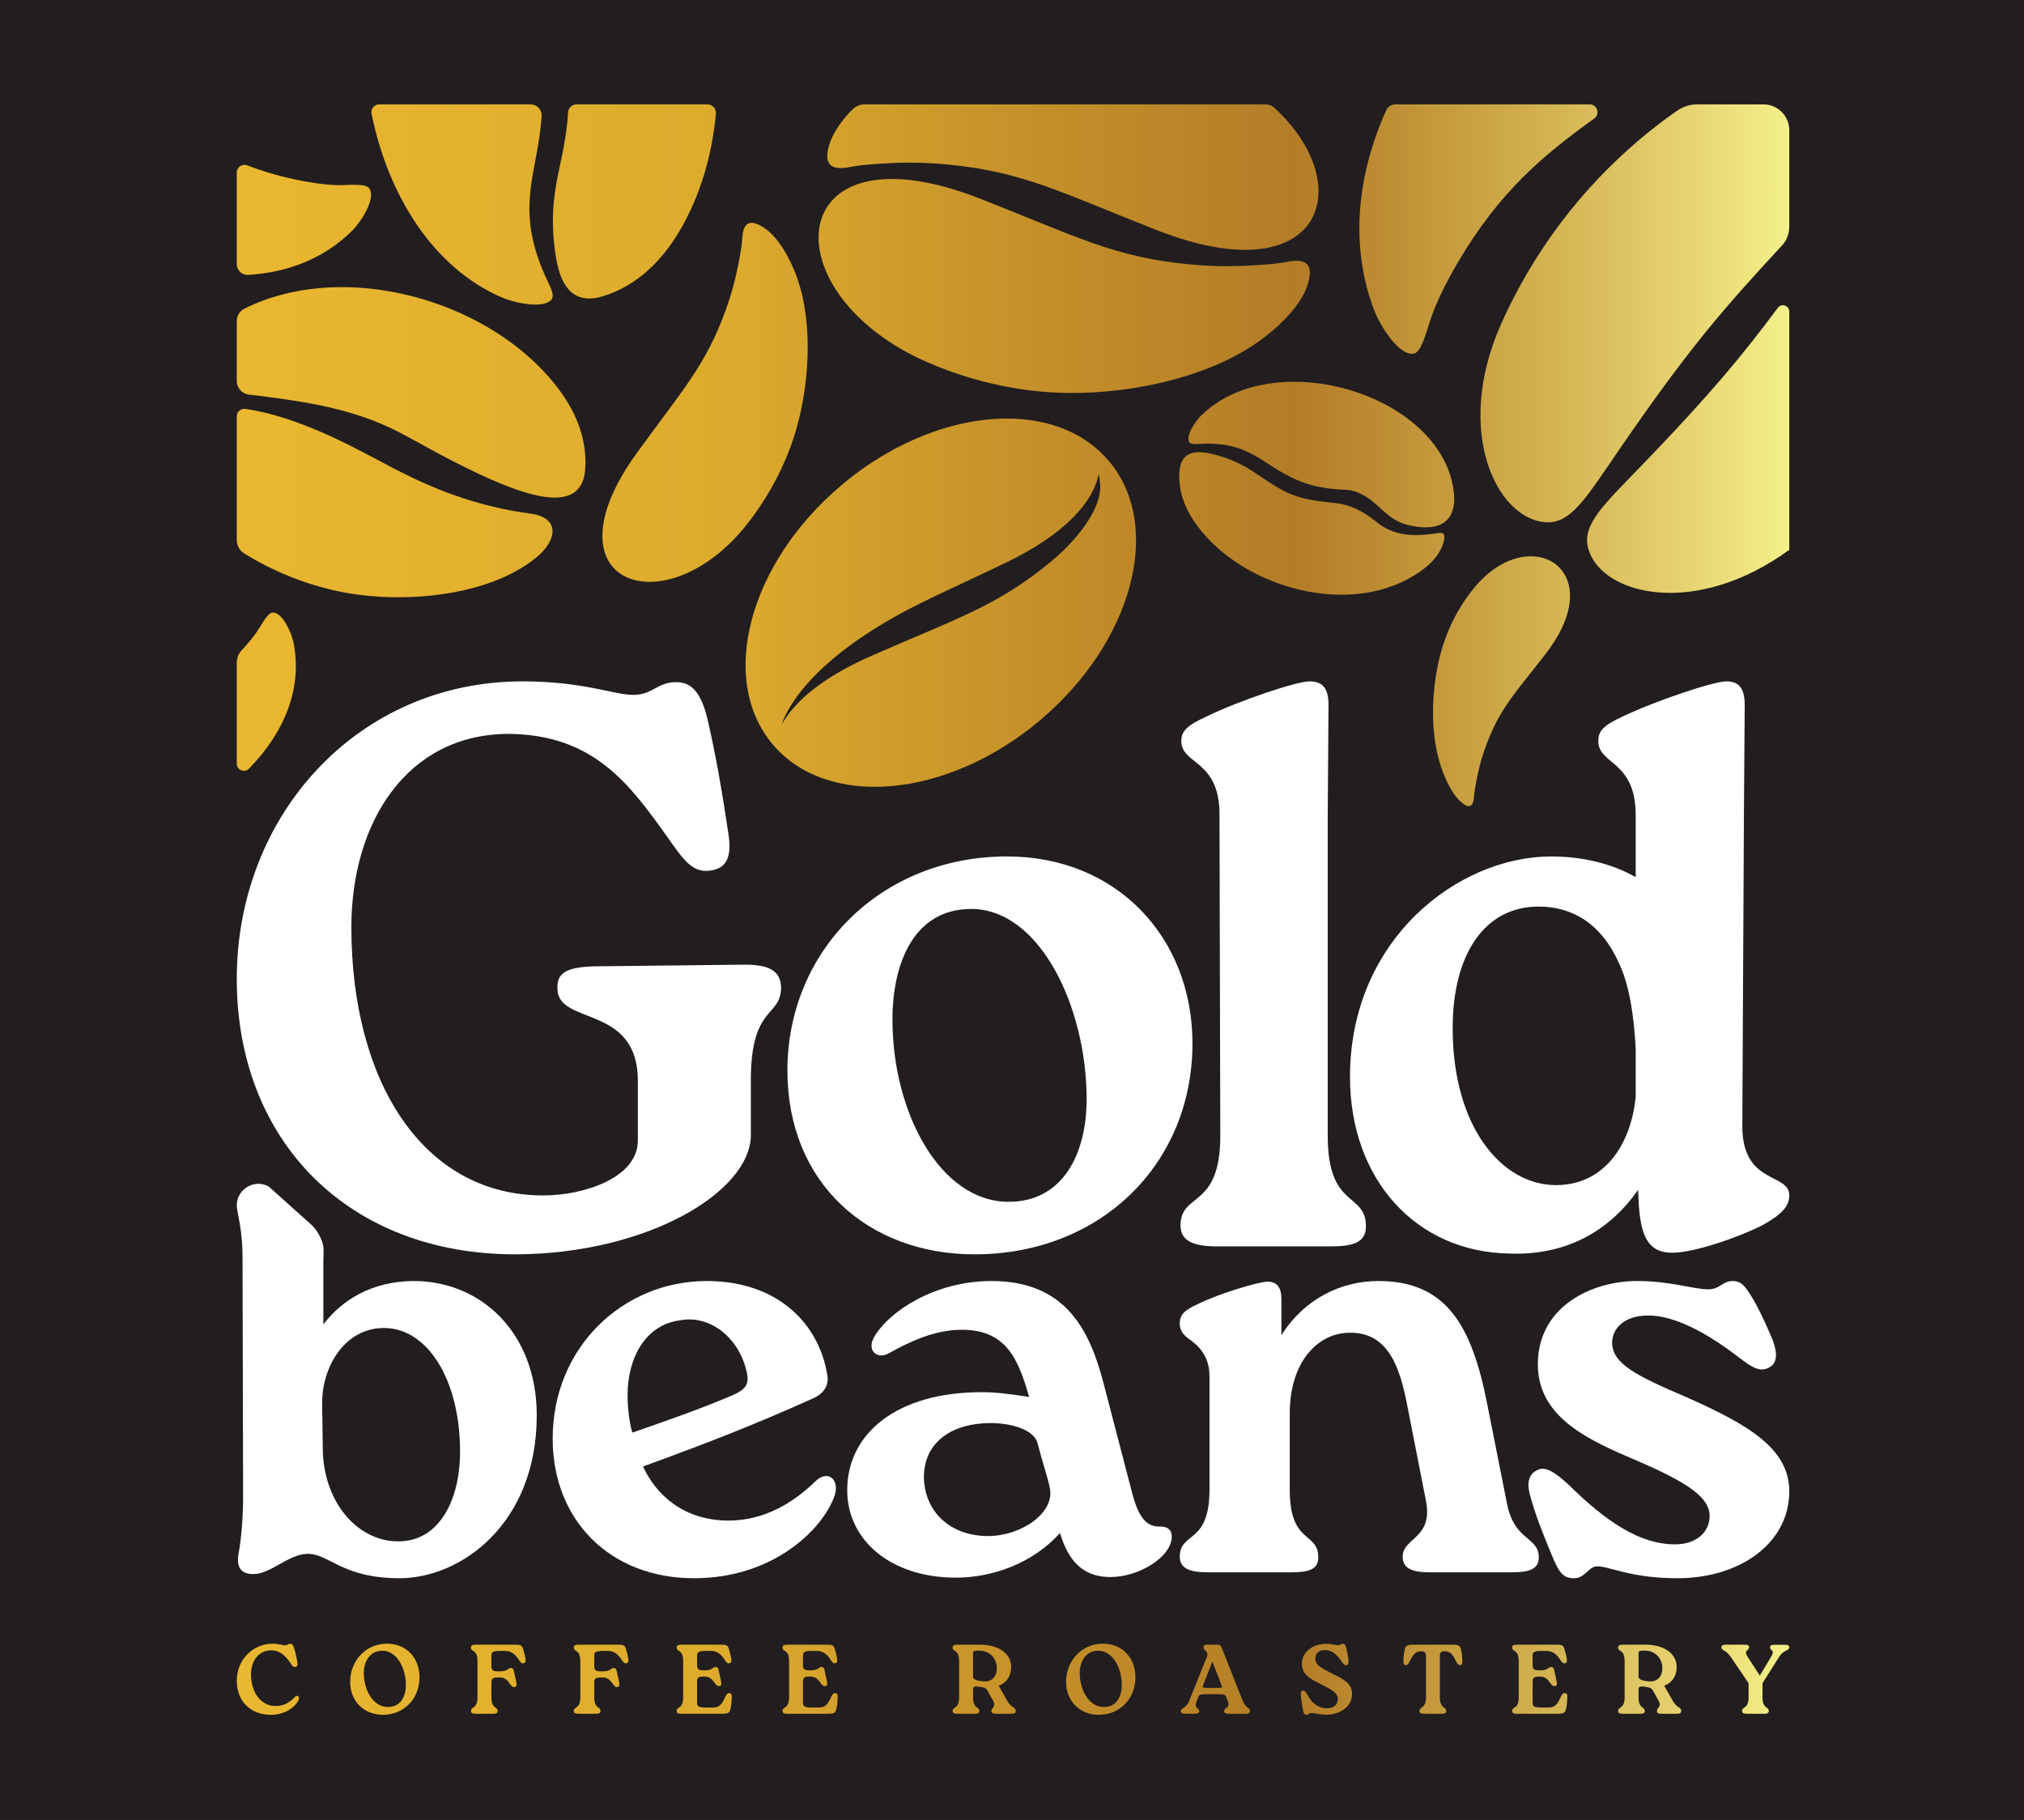
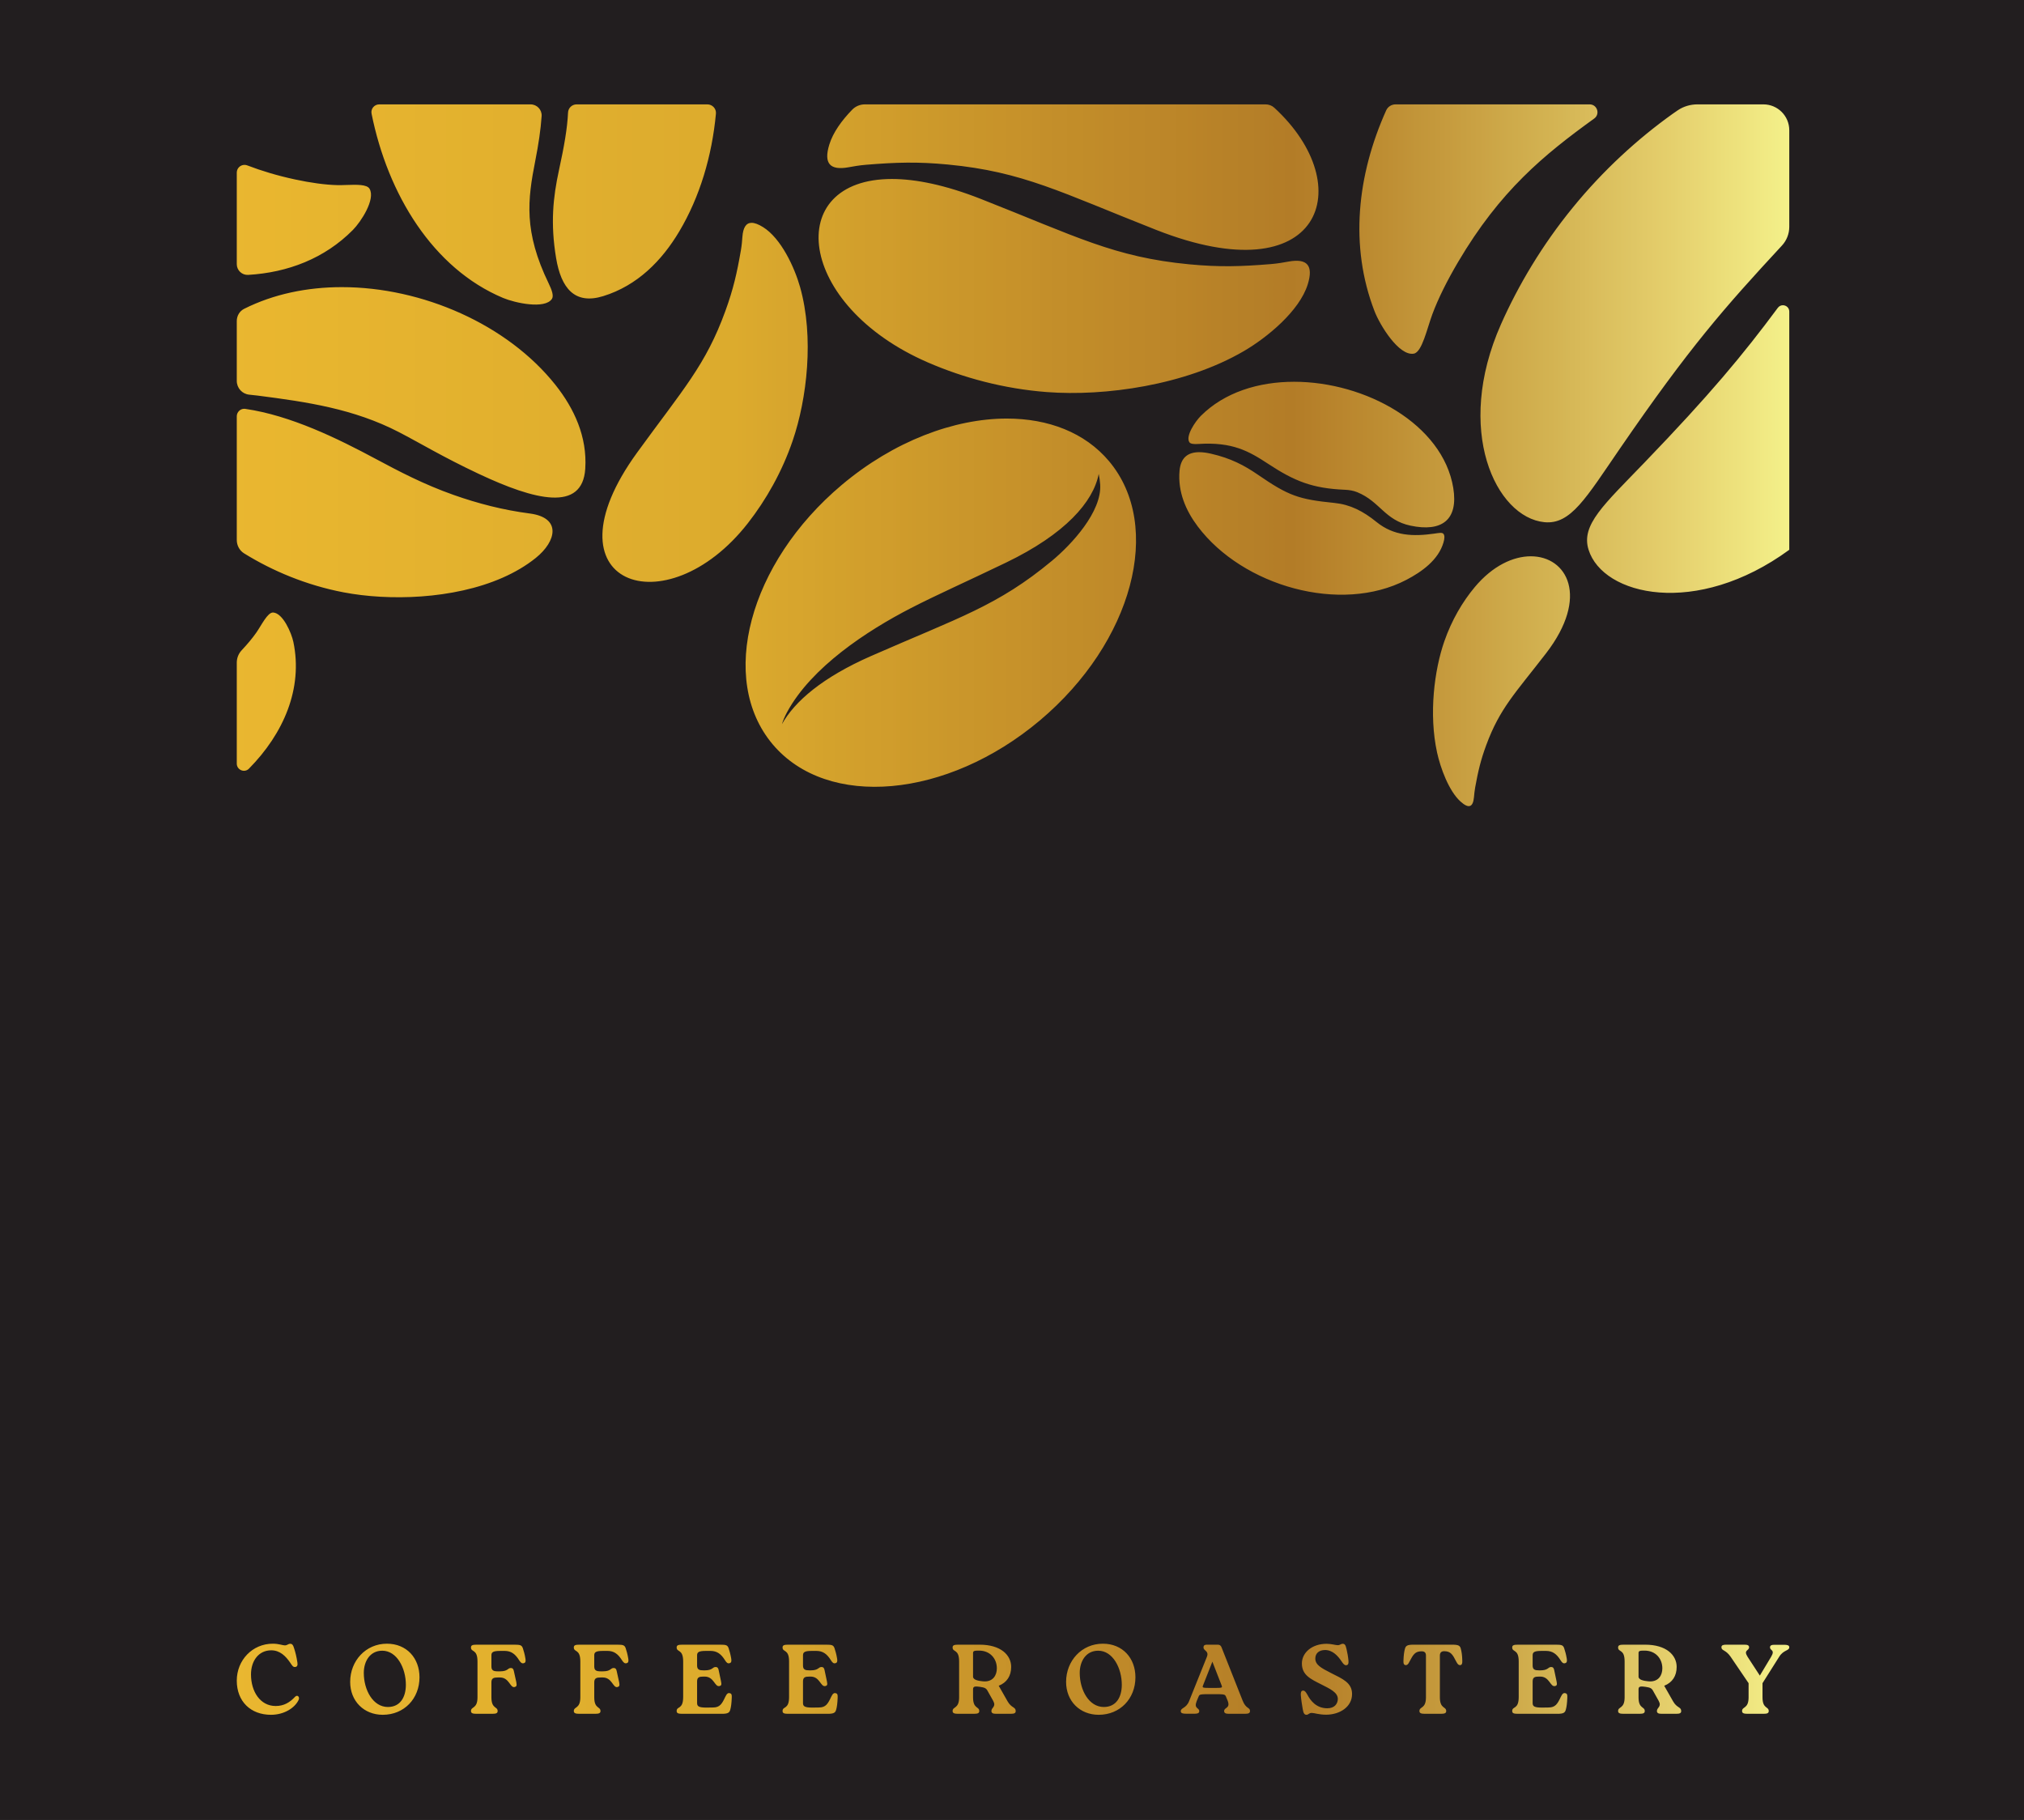
<svg xmlns="http://www.w3.org/2000/svg" id="body_1" width="704" height="633">
  <rect width="100%" height="100%" fill="#333333" stroke="none" />
  <defs>
    <clipPath id="1">
      <path id="" clip-rule="evenodd" transform="matrix(1 0 0 1 0 0)" d="M0 475L0 -0.322L0 -0.322L528.667 -0.322L528.667 -0.322L528.667 475L528.667 475L0 475z" />
    </clipPath>
    <clipPath id="2">
      <path id="" clip-rule="evenodd" transform="matrix(1 0 0 1 0 0)" d="M66.92 165.011C 65.9 166.483 64.57 168.07 63.055 169.684L63.055 169.684L63.055 169.684C 62.236 170.556 61.783 171.713 61.783 172.908L61.783 172.908L61.783 172.908L61.783 172.908L61.783 199.246C 61.783 200.895 63.789 201.755 64.947 200.581L64.947 200.581L64.947 200.581C 74.012 191.388 79.088 179.651 76.551 167.508L76.551 167.508L76.551 167.508C 76.067 165.186 73.834 159.96 71.269 159.824L71.269 159.824L71.269 159.824C 71.253 159.824 71.237 159.823 71.221 159.823L71.221 159.823L71.221 159.823C 69.803 159.823 68.27 163.062 66.92 165.011M384.822 153.19C 381.635 156.999 378.807 161.785 376.869 167.359L376.869 167.359L376.869 167.359C 374.26 174.86 372.788 186.346 374.986 196.374L374.986 196.374L374.986 196.374C 375.851 200.321 378.018 206.344 381.075 209.123L381.075 209.123L381.075 209.123C 383.27 211.118 384.375 210.636 384.615 207.971L384.615 207.971L384.615 207.971C 384.678 207.271 384.749 206.423 384.926 205.447L384.926 205.447L384.926 205.447C 385.688 201.247 386.371 198.321 387.805 194.439L387.805 194.439L387.805 194.439C 391.379 184.772 395.325 180.959 403.411 170.479L403.411 170.479L403.411 170.479C 414.811 155.703 408.909 145.154 399.441 145.154L399.441 145.154L399.441 145.154C 394.883 145.153 389.5 147.597 384.822 153.19M307.782 122.847C 307.297 128.323 309.419 133.234 312.554 137.393L312.554 137.393L312.554 137.393C 324.272 152.939 349.819 160.253 366.98 151.295L366.98 151.295L366.98 151.295C 371 149.197 375.333 146.106 376.655 141.546L376.655 141.546L376.655 141.546C 376.95 140.531 376.992 139.786 376.673 139.333L376.673 139.333L376.673 139.333C 376.348 138.871 375.442 139.068 374.243 139.239L374.243 139.239L374.243 139.239C 368.828 140.012 363.727 139.894 359.184 136.208L359.184 136.208L359.184 136.208C 355.64 133.333 352.284 131.644 348.205 131.234L348.205 131.234L348.205 131.234C 338.821 130.292 336.234 129.367 328.223 123.864L328.223 123.864L328.223 123.864C 324.706 121.449 321.168 119.558 315.932 118.371L315.932 118.371L315.932 118.371C 314.843 118.124 313.834 117.99 312.923 117.99L312.923 117.99L312.923 117.99C 310 117.989 308.089 119.371 307.782 122.847M205.376 185.826C 211.724 174.093 226.189 164.597 237.714 158.661L237.714 158.661L237.714 158.661C 244.372 155.231 252.097 151.819 262.483 146.812L262.483 146.812L262.483 146.812C 277.994 139.335 285.284 130.938 286.695 123.656L286.695 123.656L286.695 123.656C 286.88 124.563 287.014 125.491 287.075 126.428L287.075 126.428L287.075 126.428C 287.529 133.538 279.627 142.059 274.491 146.329L274.491 146.329L274.491 146.329C 260.302 158.127 250.183 161.128 227.287 171.178L227.287 171.178L227.287 171.178C 214.713 176.698 207.346 182.988 204.029 188.974L204.029 188.974L204.029 188.974C 204.328 187.997 204.768 186.951 205.376 185.826M219.63 126.544C 195.395 146.946 187.327 177.239 201.608 194.203L201.608 194.203L201.608 194.203C 215.89 211.167 247.114 208.38 271.349 187.977L271.349 187.977L271.349 187.977C 295.583 167.575 303.652 137.283 289.371 120.319L289.371 120.319L289.371 120.319C 283.087 112.855 273.527 109.215 262.724 109.215L262.724 109.215L262.724 109.215C 248.97 109.216 233.203 115.117 219.63 126.544M61.783 108.638L61.783 140.9C 61.783 142.311 62.489 143.643 63.687 144.386L63.687 144.386L63.687 144.386C 71.068 148.966 79.945 152.703 89.632 154.557L89.632 154.557L89.632 154.557C 101.441 156.818 118.247 156.416 131.159 150.736L131.159 150.736L131.159 150.736C 134.311 149.349 137.232 147.648 139.79 145.594L139.79 145.594L139.79 145.594C 145.219 141.236 146.568 135.066 138.225 133.986L138.225 133.986L138.225 133.986C 131.299 133.088 124.708 131.385 118.328 129.13L118.328 129.13L118.328 129.13C 110.622 126.405 104.173 123.027 98.04 119.741L98.04 119.741L98.04 119.741C 88.142 114.438 75.911 108.424 64.021 106.69L64.021 106.69L64.021 106.69C 64.013 106.689 64.005 106.688 63.998 106.687L63.998 106.687L63.998 106.687C 63.905 106.673 63.813 106.667 63.722 106.667L63.722 106.667L63.722 106.667C 62.667 106.667 61.783 107.547 61.783 108.638M313.33 108.527C 311.921 109.935 309.275 113.791 310.358 115.401L310.358 115.401L310.358 115.401C 310.667 115.86 311.607 115.916 312.721 115.845L312.721 115.845L312.721 115.845C 321.586 115.275 325.862 117.713 330.942 121.052L330.942 121.052L330.942 121.052C 337.803 125.563 342.436 127.439 350.935 127.795L350.935 127.795L350.935 127.795C 352.051 127.842 353.167 128.02 354.199 128.448L354.199 128.448L354.199 128.448C 360.125 130.898 361.307 135.735 368.073 137.163L368.073 137.163L368.073 137.163C 376.13 138.863 380.594 135.75 379.204 127.293L379.204 127.293L379.204 127.293C 376.476 110.69 356.303 99.614 337.666 99.616L337.666 99.616L337.666 99.616C 328.395 99.617 319.5 102.36 313.33 108.527M463.894 80.322C 454.832 92.545 446.201 102.941 429.093 120.706L429.093 120.706L429.093 120.706C 418.457 131.752 412.502 136.955 414.504 143.415L414.504 143.415L414.504 143.415C 418.225 155.421 442.605 161.209 466.884 143.457L466.884 143.457L466.884 143.457L466.884 143.457L466.884 81.303C 466.884 80.286 466.059 79.647 465.214 79.646L465.214 79.646L465.214 79.646C 464.73 79.646 464.241 79.855 463.894 80.322M63.69 80.589C 62.502 81.186 61.783 82.434 61.783 83.764L61.783 83.764L61.783 83.764L61.783 83.764L61.783 99.389C 61.783 101.248 63.189 102.804 65.041 102.981L65.041 102.981L65.041 102.981C 65.755 103.05 66.489 103.126 67.254 103.224L67.254 103.224L67.254 103.224C 80.21 104.888 92.328 106.675 104.086 112.752L104.086 112.752L104.086 112.752C 109.649 115.627 115.478 119.2 124.858 123.617L124.858 123.617L124.858 123.617C 139.621 130.572 151.996 133.656 152.716 122.284L152.716 122.284L152.716 122.284C 153.243 113.974 149.844 106.619 144.94 100.441L144.94 100.441L144.94 100.441C 132.394 84.637 110.188 74.924 89.204 74.923L89.204 74.923L89.204 74.923C 80.185 74.922 71.396 76.715 63.69 80.589M193.718 61.792C 193.644 62.765 193.563 63.939 193.324 65.317L193.324 65.317L193.324 65.317C 192.298 71.251 191.351 75.427 189.287 81.115L189.287 81.115L189.287 81.115C 184.148 95.276 178.252 101.561 166.256 118.079L166.256 118.079L166.256 118.079C 141.204 152.573 173.758 163.931 195.163 136.498L195.163 136.498L195.163 136.498C 199.901 130.426 204.06 123.123 206.838 114.99L206.838 114.99L206.838 114.99C 210.577 104.048 212.451 87.99 208.776 74.932L208.776 74.932L208.776 74.932C 207.329 69.794 203.832 62.186 199.08 59.245L199.08 59.245L199.08 59.245C 197.885 58.505 196.903 58.142 196.12 58.142L196.12 58.142L196.12 58.142C 194.668 58.142 193.9 59.39 193.718 61.792M242.103 94.565C 251.347 98.577 261.959 101.45 273.171 102.303L273.171 102.303L273.171 102.303C 288.256 103.451 309.208 100.562 324.543 91.628L324.543 91.628L324.543 91.628C 330.577 88.112 339.065 81.187 341.234 74.205L341.234 74.205L341.234 74.205C 342.79 69.19 341.024 67.392 336.249 68.248L336.249 68.248L336.249 68.248C 334.993 68.474 333.48 68.756 331.656 68.906L331.656 68.906L331.656 68.906C 323.803 69.549 318.204 69.719 310.324 68.97L310.324 68.97L310.324 68.97C 290.704 67.102 280.81 61.695 255.956 51.915L255.956 51.915L255.956 51.915C 246.681 48.265 238.943 46.703 232.73 46.703L232.73 46.703L232.73 46.703C 204.179 46.702 207.803 79.684 242.103 94.565M61.783 45.042L61.783 68.928C 61.783 70.541 63.147 71.821 64.756 71.726L64.756 71.726L64.756 71.726C 75.105 71.115 84.714 67.448 92.093 59.988L92.093 59.988L92.093 59.988C 94.164 57.893 98.044 51.998 96.425 49.251L96.425 49.251L96.425 49.251C 95.744 48.095 93.035 48.18 90.467 48.264L90.467 48.264L90.467 48.264C 89.629 48.292 88.806 48.32 88.074 48.304L88.074 48.304L88.074 48.304C 84.871 48.236 80.995 47.69 76.939 46.815L76.939 46.815L76.939 46.815C 72.336 45.822 68.258 44.59 64.529 43.159L64.529 43.159L64.529 43.159C 64.285 43.066 64.038 43.022 63.798 43.022L63.798 43.022L63.798 43.022C 62.729 43.022 61.783 43.882 61.783 45.042M98.957 27.234C 97.682 27.234 96.701 28.397 96.952 29.647L96.952 29.647L96.952 29.647C 101.174 50.709 112.952 70.04 131.27 77.742L131.27 77.742L131.27 77.742C 134.393 79.055 142.169 80.743 144.009 78.002L144.009 78.002L144.009 78.002C 144.534 77.222 144.017 75.704 143.187 73.995L143.187 73.995L143.187 73.995C 136.589 60.397 137.678 52.095 139.672 41.946L139.672 41.946L139.672 41.946C 140.515 37.655 141.088 33.876 141.33 30.288L141.33 30.288L141.33 30.288C 141.442 28.632 140.106 27.234 138.444 27.234L138.444 27.234L138.444 27.234zM150.459 27.234C 149.26 27.234 148.279 28.172 148.222 29.37L148.222 29.37L148.222 29.37C 148.028 33.512 147.23 38.082 145.85 44.421L145.85 44.421L145.85 44.421C 144.308 51.512 143.604 58.303 145.102 67.313L145.102 67.313L145.102 67.313C 146.412 75.201 149.952 79.569 157.394 77.272L157.394 77.272L157.394 77.272C 166.331 74.514 172.702 68.014 177.236 60.402L177.236 60.402L177.236 60.402C 182.608 51.384 185.78 40.71 186.812 29.658L186.812 29.658L186.812 29.658C 186.934 28.353 185.882 27.234 184.571 27.234L184.571 27.234L184.571 27.234zM225.661 27.234C 224.419 27.234 223.229 27.736 222.364 28.625L222.364 28.625L222.364 28.625C 219.632 31.434 217.379 34.556 216.405 37.694L216.405 37.694L216.405 37.694C 214.848 42.708 216.614 44.507 221.389 43.651L221.389 43.651L221.389 43.651C 222.645 43.425 224.159 43.142 225.983 42.993L225.983 42.993L225.983 42.993C 233.835 42.348 239.434 42.179 247.315 42.929L247.315 42.929L247.315 42.929C 266.935 44.796 276.829 50.204 301.682 59.984L301.682 59.984L301.682 59.984C 345.004 77.032 354.749 48.529 332.5 28.102L332.5 28.102L332.5 28.102C 331.885 27.538 331.066 27.234 330.232 27.234L330.232 27.234L330.232 27.234zM364.152 27.234C 363.1 27.234 362.133 27.844 361.702 28.803L361.702 28.803L361.702 28.803C 354.131 45.648 352.092 64.173 358.654 81.176L358.654 81.176L358.654 81.176C 360.101 84.926 365.054 92.961 368.911 92.278L368.911 92.278L368.911 92.278C 371.061 91.897 372.341 85.788 373.757 81.974L373.757 81.974L373.757 81.974C 375.279 77.87 377.649 73.143 380.476 68.35L380.476 68.35L380.476 68.35C 391.438 49.766 402.789 40.458 415.99 30.925L415.99 30.925L415.99 30.925C 417.593 29.768 416.767 27.234 414.79 27.234L414.79 27.234L414.79 27.234zM442.924 27.234C 441.105 27.234 439.316 27.75 437.806 28.766L437.806 28.766L437.806 28.766C 437.353 29.07 436.9 29.383 436.447 29.706L436.447 29.706L436.447 29.706C 427.392 36.17 418.339 44.405 410.39 54.165L410.39 54.165L410.39 54.165C 402.425 63.911 396.176 74.434 391.661 84.603L391.661 84.603L391.661 84.603C 379.398 112.227 390.317 135.005 402.991 136.255L402.991 136.255L402.991 136.255C 409.871 136.934 413.86 129.903 422.737 116.985L422.737 116.985L422.737 116.985C 440.872 90.596 449.91 80.337 464.972 64.07L464.972 64.07L464.972 64.07C 466.2 62.743 466.884 60.999 466.884 59.192L466.884 59.192L466.884 59.192L466.884 59.192L466.884 33.985C 466.884 30.257 463.861 27.234 460.132 27.234L460.132 27.234L460.132 27.234z" />
    </clipPath>
    <linearGradient gradientUnits="userSpaceOnUse" transform="matrix(1 0 0 1 0 0)" id="11480" x1="61.783" y1="356.209" x2="466.884" y2="356.209">
      <stop stop-color="#E9B730" offset="0%" />
      <stop stop-color="#E9B630" offset="1%" />
      <stop stop-color="#E9B62F" offset="2%" />
      <stop stop-color="#E8B62F" offset="3%" />
      <stop stop-color="#E8B52F" offset="4%" />
      <stop stop-color="#E7B52F" offset="5%" />
      <stop stop-color="#E7B52F" offset="6%" />
      <stop stop-color="#E6B42F" offset="7%" />
      <stop stop-color="#E6B42F" offset="8%" />
      <stop stop-color="#E6B32F" offset="9%" />
      <stop stop-color="#E5B32F" offset="10%" />
      <stop stop-color="#E5B32F" offset="11%" />
      <stop stop-color="#E4B22F" offset="12%" />
      <stop stop-color="#E4B22F" offset="13%" />
      <stop stop-color="#E3B22E" offset="14%" />
      <stop stop-color="#E3B12E" offset="15%" />
      <stop stop-color="#E3B12E" offset="16%" />
      <stop stop-color="#E2B02E" offset="17%" />
      <stop stop-color="#E2B02E" offset="18%" />
      <stop stop-color="#E1B02E" offset="19%" />
      <stop stop-color="#E1AF2E" offset="20%" />
      <stop stop-color="#E1AF2E" offset="21%" />
      <stop stop-color="#E0AF2E" offset="22%" />
      <stop stop-color="#E0AE2E" offset="23%" />
      <stop stop-color="#DFAE2E" offset="24%" />
      <stop stop-color="#DFAD2E" offset="25%" />
      <stop stop-color="#DEAD2E" offset="26%" />
      <stop stop-color="#DEAD2E" offset="27%" />
      <stop stop-color="#DEAC2E" offset="28%" />
      <stop stop-color="#DDAC2D" offset="29%" />
      <stop stop-color="#DDAC2D" offset="30%" />
      <stop stop-color="#DCAB2D" offset="31%" />
      <stop stop-color="#DCAB2D" offset="32%" />
      <stop stop-color="#DBA92D" offset="33%" />
      <stop stop-color="#D9A82D" offset="34%" />
      <stop stop-color="#D8A62D" offset="35%" />
      <stop stop-color="#D7A52D" offset="36%" />
      <stop stop-color="#D6A42D" offset="37%" />
      <stop stop-color="#D4A22C" offset="38%" />
      <stop stop-color="#D3A12C" offset="39%" />
      <stop stop-color="#D29F2C" offset="40%" />
      <stop stop-color="#D19E2C" offset="41%" />
      <stop stop-color="#D09D2C" offset="42%" />
      <stop stop-color="#CF9B2B" offset="43%" />
      <stop stop-color="#CD9A2B" offset="44%" />
      <stop stop-color="#CC992B" offset="45%" />
      <stop stop-color="#CB972B" offset="46%" />
      <stop stop-color="#CA962B" offset="47%" />
      <stop stop-color="#C9952A" offset="48%" />
      <stop stop-color="#C8932A" offset="49%" />
      <stop stop-color="#C7922A" offset="50%" />
      <stop stop-color="#C6912A" offset="51%" />
      <stop stop-color="#C48F2A" offset="52%" />
      <stop stop-color="#C38E2A" offset="53%" />
      <stop stop-color="#C28D29" offset="54%" />
      <stop stop-color="#C18C29" offset="55%" />
      <stop stop-color="#C08A29" offset="56%" />
      <stop stop-color="#BF8929" offset="57%" />
      <stop stop-color="#BE8829" offset="58%" />
      <stop stop-color="#BD8729" offset="59%" />
      <stop stop-color="#BC8629" offset="60%" />
      <stop stop-color="#BB8528" offset="61%" />
      <stop stop-color="#BA8328" offset="62%" />
      <stop stop-color="#B88228" offset="63%" />
      <stop stop-color="#B78128" offset="64%" />
      <stop stop-color="#B68028" offset="65%" />
      <stop stop-color="#B57F28" offset="66%" />
      <stop stop-color="#B47D27" offset="67%" />
      <stop stop-color="#B37C27" offset="68%" />
      <stop stop-color="#B57F29" offset="69%" />
      <stop stop-color="#B7822B" offset="70%" />
      <stop stop-color="#B9852D" offset="71%" />
      <stop stop-color="#BB882F" offset="72%" />
      <stop stop-color="#BC8B31" offset="73%" />
      <stop stop-color="#BE8E33" offset="74%" />
      <stop stop-color="#C09136" offset="75%" />
      <stop stop-color="#C29539" offset="76%" />
      <stop stop-color="#C4983B" offset="77%" />
      <stop stop-color="#C69B3E" offset="78%" />
      <stop stop-color="#C89F41" offset="79%" />
      <stop stop-color="#CAA244" offset="80%" />
      <stop stop-color="#CCA647" offset="81%" />
      <stop stop-color="#CEAA4A" offset="82%" />
      <stop stop-color="#D0AD4D" offset="83%" />
      <stop stop-color="#D2B150" offset="84%" />
      <stop stop-color="#D4B453" offset="85%" />
      <stop stop-color="#D6B857" offset="86%" />
      <stop stop-color="#D9BB5A" offset="87%" />
      <stop stop-color="#DBBF5E" offset="88%" />
      <stop stop-color="#DDC361" offset="89%" />
      <stop stop-color="#DFC665" offset="90%" />
      <stop stop-color="#E2CA68" offset="91%" />
      <stop stop-color="#E4CE6B" offset="92%" />
      <stop stop-color="#E6D26F" offset="93%" />
      <stop stop-color="#E8D673" offset="94%" />
      <stop stop-color="#EADB76" offset="95%" />
      <stop stop-color="#ECDF7A" offset="96%" />
      <stop stop-color="#EEE37E" offset="97%" />
      <stop stop-color="#F0E882" offset="98%" />
      <stop stop-color="#F2EC86" offset="99%" />
      <stop stop-color="#F4F18A" offset="100%" />
    </linearGradient>
    <clipPath id="3">
      <path id="" clip-rule="evenodd" transform="matrix(1 0 0 1 0 0)" d="M124.337 429.15C 123.306 429.15 122.894 429.304 122.894 429.872L122.894 429.872L122.894 429.872C 122.894 431.212 124.594 430.181 124.594 433.532L124.594 433.532L124.594 433.532L124.594 433.532L124.594 442.885C 124.594 445.95 122.894 445.23 122.894 446.465L122.894 446.465L122.894 446.465C 122.894 447.008 123.306 447.187 124.337 447.187L124.337 447.187L124.337 447.187L124.337 447.187L128.434 447.187C 129.49 447.187 129.851 447.008 129.851 446.465L129.851 446.465L129.851 446.465C 129.851 445.23 128.227 445.95 128.227 442.885L128.227 442.885L128.227 442.885L128.227 442.885L128.227 438.968C 128.227 437.861 128.846 437.704 129.954 437.704L129.954 437.704L129.954 437.704L129.954 437.704L130.443 437.704C 132.917 437.704 133.071 440.489 134.284 440.205L134.284 440.205L134.284 440.205C 134.773 440.076 134.901 439.844 134.721 438.917L134.721 438.917L134.721 438.917L134.721 438.917L134.077 436.005C 133.973 435.541 133.793 435.233 133.303 435.233L133.303 435.233L133.303 435.233C 132.428 435.233 132.608 436.107 130.443 436.107L130.443 436.107L130.443 436.107L130.443 436.107L129.954 436.107C 128.846 436.107 128.227 435.927 128.227 434.845L128.227 434.845L128.227 434.845L128.227 434.845L128.227 431.934C 128.227 431.135 128.588 430.774 130.521 430.774L130.521 430.774L130.521 430.774L130.521 430.774L131.706 430.774C 133.381 430.774 134.463 431.598 135.468 433.222L135.468 433.222L135.468 433.222C 135.906 433.893 136.215 434.124 136.705 433.97L136.705 433.97L136.705 433.97C 137.168 433.84 137.22 433.402 137.091 432.707L137.091 432.707L137.091 432.707C 136.912 431.624 136.653 430.749 136.422 430.052L136.422 430.052L136.422 430.052C 136.138 429.279 135.751 429.15 134.257 429.15L134.257 429.15L134.257 429.15zM151.171 429.15C 150.141 429.15 149.729 429.304 149.729 429.872L149.729 429.872L149.729 429.872C 149.729 431.212 151.429 430.181 151.429 433.532L151.429 433.532L151.429 433.532L151.429 433.532L151.429 442.885C 151.429 445.95 149.729 445.23 149.729 446.465L149.729 446.465L149.729 446.465C 149.729 447.008 150.141 447.187 151.171 447.187L151.171 447.187L151.171 447.187L151.171 447.187L155.268 447.187C 156.325 447.187 156.686 447.008 156.686 446.465L156.686 446.465L156.686 446.465C 156.686 445.23 155.062 445.95 155.062 442.885L155.062 442.885L155.062 442.885L155.062 442.885L155.062 438.968C 155.062 437.861 155.68 437.704 156.788 437.704L156.788 437.704L156.788 437.704L156.788 437.704L157.278 437.704C 159.752 437.704 159.906 440.489 161.118 440.205L161.118 440.205L161.118 440.205C 161.608 440.076 161.735 439.844 161.555 438.917L161.555 438.917L161.555 438.917L161.555 438.917L160.911 436.005C 160.807 435.541 160.628 435.233 160.138 435.233L160.138 435.233L160.138 435.233C 159.262 435.233 159.442 436.107 157.278 436.107L157.278 436.107L157.278 436.107L157.278 436.107L156.788 436.107C 155.68 436.107 155.062 435.927 155.062 434.845L155.062 434.845L155.062 434.845L155.062 434.845L155.062 431.934C 155.062 431.135 155.423 430.774 157.355 430.774L157.355 430.774L157.355 430.774L157.355 430.774L158.541 430.774C 160.215 430.774 161.297 431.598 162.302 433.222L162.302 433.222L162.302 433.222C 162.741 433.893 163.049 434.124 163.539 433.97L163.539 433.97L163.539 433.97C 164.003 433.84 164.055 433.402 163.925 432.707L163.925 432.707L163.925 432.707C 163.746 431.624 163.488 430.749 163.256 430.052L163.256 430.052L163.256 430.052C 162.973 429.279 162.586 429.15 161.092 429.15L161.092 429.15L161.092 429.15zM178.006 429.15C 176.975 429.15 176.563 429.304 176.563 429.872L176.563 429.872L176.563 429.872C 176.563 431.212 178.263 430.181 178.263 433.532L178.263 433.532L178.263 433.532L178.263 433.532L178.263 442.808C 178.263 446.157 176.563 445.127 176.563 446.465L176.563 446.465L176.563 446.465C 176.563 447.033 176.975 447.187 178.006 447.187L178.006 447.187L178.006 447.187L178.006 447.187L188.39 447.187C 189.961 447.187 190.347 446.879 190.554 446.106L190.554 446.106L190.554 446.106C 190.76 445.384 190.889 444.405 190.94 442.988L190.94 442.988L190.94 442.988C 190.966 442.292 190.94 441.906 190.399 441.802L190.399 441.802L190.399 441.802C 189.987 441.7 189.652 441.906 189.24 442.781L189.24 442.781L189.24 442.781C 188.39 444.585 187.849 445.538 186.045 445.538L186.045 445.538L186.045 445.538L186.045 445.538L184.344 445.564C 182.258 445.564 181.896 445.205 181.896 444.353L181.896 444.353L181.896 444.353L181.896 444.353L181.896 438.735C 181.896 437.602 182.515 437.473 183.622 437.473L183.622 437.473L183.622 437.473L183.622 437.473L183.881 437.473C 186.328 437.473 186.483 440.23 187.719 439.946L187.719 439.946L187.719 439.946C 188.209 439.844 188.339 439.612 188.132 438.685L188.132 438.685L188.132 438.685L188.132 438.685L187.514 435.747C 187.411 435.283 187.23 434.974 186.741 434.974L186.741 434.974L186.741 434.974C 185.864 434.974 186.019 435.851 183.881 435.851L183.881 435.851L183.881 435.851L183.881 435.851L183.622 435.851C 182.515 435.851 181.896 435.696 181.896 434.587L181.896 434.587L181.896 434.587L181.896 434.587L181.896 431.959C 181.896 431.135 182.258 430.774 184.189 430.774L184.189 430.774L184.189 430.774L184.189 430.774L185.4 430.774C 187.102 430.774 188.184 431.598 189.188 433.222L189.188 433.222L189.188 433.222C 189.601 433.893 189.91 434.124 190.399 433.97L190.399 433.97L190.399 433.97C 190.863 433.84 190.915 433.402 190.786 432.707L190.786 432.707L190.786 432.707C 190.606 431.624 190.347 430.749 190.116 430.052L190.116 430.052L190.116 430.052C 189.833 429.279 189.472 429.15 187.978 429.15L187.978 429.15L187.978 429.15zM205.638 429.15C 204.609 429.15 204.197 429.304 204.197 429.872L204.197 429.872L204.197 429.872C 204.197 431.212 205.897 430.181 205.897 433.532L205.897 433.532L205.897 433.532L205.897 433.532L205.897 442.808C 205.897 446.157 204.197 445.127 204.197 446.465L204.197 446.465L204.197 446.465C 204.197 447.033 204.609 447.187 205.638 447.187L205.638 447.187L205.638 447.187L205.638 447.187L216.022 447.187C 217.595 447.187 217.981 446.879 218.187 446.106L218.187 446.106L218.187 446.106C 218.393 445.384 218.523 444.405 218.573 442.988L218.573 442.988L218.573 442.988C 218.599 442.292 218.573 441.906 218.033 441.802L218.033 441.802L218.033 441.802C 217.621 441.7 217.285 441.906 216.873 442.781L216.873 442.781L216.873 442.781C 216.022 444.585 215.482 445.538 213.678 445.538L213.678 445.538L213.678 445.538L213.678 445.538L211.977 445.564C 209.891 445.564 209.53 445.205 209.53 444.353L209.53 444.353L209.53 444.353L209.53 444.353L209.53 438.735C 209.53 437.602 210.147 437.473 211.256 437.473L211.256 437.473L211.256 437.473L211.256 437.473L211.514 437.473C 213.962 437.473 214.115 440.23 215.353 439.946L215.353 439.946L215.353 439.946C 215.842 439.844 215.971 439.612 215.765 438.685L215.765 438.685L215.765 438.685L215.765 438.685L215.147 435.747C 215.043 435.283 214.863 434.974 214.374 434.974L214.374 434.974L214.374 434.974C 213.498 434.974 213.652 435.851 211.514 435.851L211.514 435.851L211.514 435.851L211.514 435.851L211.256 435.851C 210.147 435.851 209.53 435.696 209.53 434.587L209.53 434.587L209.53 434.587L209.53 434.587L209.53 431.959C 209.53 431.135 209.891 430.774 211.822 430.774L211.822 430.774L211.822 430.774L211.822 430.774L213.034 430.774C 214.735 430.774 215.817 431.598 216.822 433.222L216.822 433.222L216.822 433.222C 217.233 433.893 217.544 434.124 218.033 433.97L218.033 433.97L218.033 433.97C 218.497 433.84 218.548 433.402 218.419 432.707L218.419 432.707L218.419 432.707C 218.238 431.624 217.981 430.749 217.749 430.052L217.749 430.052L217.749 430.052C 217.466 429.279 217.105 429.15 215.61 429.15L215.61 429.15L215.61 429.15zM256.452 438.71C 255.344 438.608 253.902 438.349 253.902 437.5L253.902 437.5L253.902 437.5L253.902 437.5L253.902 431.367C 253.902 430.826 254.107 430.671 255.499 430.697L255.499 430.697L255.499 430.697C 258.308 430.697 260.112 432.758 260.112 435.31L260.112 435.31L260.112 435.31C 260.112 437.157 259.105 438.737 256.948 438.736L256.948 438.736L256.948 438.736C 256.789 438.736 256.624 438.728 256.452 438.71M250.01 429.15C 248.98 429.15 248.567 429.304 248.567 429.872L248.567 429.872L248.567 429.872C 248.567 431.212 250.268 430.181 250.268 433.532L250.268 433.532L250.268 433.532L250.268 433.532L250.268 442.885C 250.268 445.95 248.567 445.23 248.567 446.465L248.567 446.465L248.567 446.465C 248.567 447.008 248.98 447.187 250.01 447.187L250.01 447.187L250.01 447.187L250.01 447.187L254.107 447.187C 255.164 447.187 255.524 447.008 255.524 446.465L255.524 446.465L255.524 446.465C 255.524 445.23 253.902 445.95 253.902 442.885L253.902 442.885L253.902 442.885L253.902 442.885L253.902 440.746C 253.902 439.946 254.596 439.998 255.73 440.153L255.73 440.153L255.73 440.153C 256.916 440.335 257.328 440.489 257.715 441.236L257.715 441.236L257.715 441.236L257.715 441.236L259.158 443.812C 260.008 445.359 258.694 445.538 258.694 446.44L258.694 446.44L258.694 446.44C 258.694 447.008 259.106 447.187 259.931 447.187L259.931 447.187L259.931 447.187L259.931 447.187L263.719 447.187C 264.671 447.187 265.033 447.008 265.033 446.465L265.033 446.465L265.033 446.465C 265.033 445.359 263.924 445.719 262.92 443.942L262.92 443.942L262.92 443.942L262.92 443.942L260.601 439.869C 262.74 439.02 263.847 437.293 263.847 434.949L263.847 434.949L263.847 434.949C 263.847 431.882 261.167 429.15 255.628 429.15L255.628 429.15L255.628 429.15zM313.956 439.664L316.353 433.584L316.353 433.584L318.749 439.742C 319.007 440.436 319.007 440.436 316.379 440.436L316.379 440.436L316.379 440.436C 313.647 440.436 313.647 440.436 313.956 439.664M314.858 429.15C 314.318 429.15 314.033 429.382 314.033 429.847L314.033 429.847L314.033 429.847C 314.033 430.826 315.554 430.722 314.91 432.345L314.91 432.345L314.91 432.345L314.91 432.345L310.272 443.89C 309.499 445.822 308.107 445.564 308.107 446.518L308.107 446.518L308.107 446.518C 308.107 447.033 308.623 447.162 309.447 447.162L309.447 447.162L309.447 447.162L309.447 447.162L311.74 447.162C 312.411 447.162 312.926 447.059 312.926 446.492L312.926 446.492L312.926 446.492C 312.926 445.564 311.458 445.899 312.256 443.89L312.256 443.89L312.256 443.89L312.256 443.89L312.719 442.781C 313.003 442.061 313.003 442.061 316.353 442.061L316.353 442.061L316.353 442.061C 319.651 442.061 319.651 442.061 319.961 442.858L319.961 442.858L319.961 442.858L319.961 442.858L320.347 443.787C 321.12 445.822 319.419 445.461 319.419 446.465L319.419 446.465L319.419 446.465C 319.419 447.008 319.831 447.187 320.656 447.187L320.656 447.187L320.656 447.187L320.656 447.187L324.805 447.187C 325.81 447.187 326.17 447.008 326.17 446.44L326.17 446.44L326.17 446.44C 326.17 445.486 325.113 445.925 324.263 443.787L324.263 443.787L324.263 443.787L324.263 443.787L318.724 429.795C 318.543 429.357 318.235 429.15 317.77 429.15L317.77 429.15L317.77 429.15zM368.758 429.15C 367.186 429.15 366.799 429.459 366.593 430.233L366.593 430.233L366.593 430.233C 366.386 430.954 366.258 431.934 366.207 433.35L366.207 433.35L366.207 433.35C 366.18 434.047 366.309 434.486 366.85 434.486L366.85 434.486L366.85 434.486C 367.236 434.486 367.495 434.174 367.804 433.532L367.804 433.532L367.804 433.532C 368.731 431.778 369.221 430.877 370.922 430.877L370.922 430.877L370.922 430.877C 371.747 430.877 372.082 431.238 372.082 432.012L372.082 432.012L372.082 432.012L372.082 432.012L372.082 442.885C 372.082 445.95 370.38 445.23 370.38 446.465L370.38 446.465L370.38 446.465C 370.38 447.008 370.793 447.187 371.824 447.187L371.824 447.187L371.824 447.187L371.824 447.187L375.92 447.187C 377.004 447.187 377.365 447.008 377.365 446.465L377.365 446.465L377.365 446.465C 377.365 445.23 375.715 445.95 375.715 442.885L375.715 442.885L375.715 442.885L375.715 442.885L375.715 432.012C 375.715 431.238 376.075 430.851 376.849 430.851L376.849 430.851L376.849 430.851C 378.548 430.851 379.064 431.753 379.966 433.532L379.966 433.532L379.966 433.532C 380.301 434.174 380.559 434.486 380.945 434.486L380.945 434.486L380.945 434.486C 381.487 434.486 381.589 434.02 381.564 433.35L381.564 433.35L381.564 433.35C 381.537 431.934 381.383 430.954 381.176 430.206L381.176 430.206L381.176 430.206C 380.997 429.459 380.61 429.15 379.039 429.15L379.039 429.15L379.039 429.15zM396.029 429.15C 394.997 429.15 394.586 429.304 394.586 429.872L394.586 429.872L394.586 429.872C 394.586 431.212 396.285 430.181 396.285 433.532L396.285 433.532L396.285 433.532L396.285 433.532L396.285 442.808C 396.285 446.157 394.586 445.127 394.586 446.465L394.586 446.465L394.586 446.465C 394.586 447.033 394.997 447.187 396.029 447.187L396.029 447.187L396.029 447.187L396.029 447.187L406.412 447.187C 407.983 447.187 408.37 446.879 408.577 446.106L408.577 446.106L408.577 446.106C 408.784 445.384 408.912 444.405 408.963 442.988L408.963 442.988L408.963 442.988C 408.99 442.292 408.963 441.906 408.422 441.802L408.422 441.802L408.422 441.802C 408.01 441.7 407.675 441.906 407.263 442.781L407.263 442.781L407.263 442.781C 406.412 444.585 405.871 445.538 404.068 445.538L404.068 445.538L404.068 445.538L404.068 445.538L402.367 445.564C 400.281 445.564 399.919 445.205 399.919 444.353L399.919 444.353L399.919 444.353L399.919 444.353L399.919 438.735C 399.919 437.602 400.538 437.473 401.646 437.473L401.646 437.473L401.646 437.473L401.646 437.473L401.903 437.473C 404.351 437.473 404.506 440.23 405.742 439.946L405.742 439.946L405.742 439.946C 406.232 439.844 406.362 439.612 406.155 438.685L406.155 438.685L406.155 438.685L406.155 438.685L405.537 435.747C 405.433 435.283 405.253 434.974 404.763 434.974L404.763 434.974L404.763 434.974C 403.888 434.974 404.042 435.851 401.903 435.851L401.903 435.851L401.903 435.851L401.903 435.851L401.646 435.851C 400.538 435.851 399.919 435.696 399.919 434.587L399.919 434.587L399.919 434.587L399.919 434.587L399.919 431.959C 399.919 431.135 400.281 430.774 402.212 430.774L402.212 430.774L402.212 430.774L402.212 430.774L403.423 430.774C 405.124 430.774 406.207 431.598 407.211 433.222L407.211 433.222L407.211 433.222C 407.623 433.893 407.933 434.124 408.422 433.97L408.422 433.97L408.422 433.97C 408.885 433.84 408.937 433.402 408.809 432.707L408.809 432.707L408.809 432.707C 408.629 431.624 408.37 430.749 408.138 430.052L408.138 430.052L408.138 430.052C 407.857 429.279 407.495 429.15 406.001 429.15L406.001 429.15L406.001 429.15zM430.103 438.71C 428.994 438.608 427.552 438.349 427.552 437.5L427.552 437.5L427.552 437.5L427.552 437.5L427.552 431.367C 427.552 430.826 427.758 430.671 429.149 430.697L429.149 430.697L429.149 430.697C 431.959 430.697 433.762 432.758 433.762 435.31L433.762 435.31L433.762 435.31C 433.762 437.157 432.755 438.737 430.598 438.736L430.598 438.736L430.598 438.736C 430.439 438.736 430.274 438.728 430.103 438.71M423.661 429.15C 422.632 429.15 422.219 429.304 422.219 429.872L422.219 429.872L422.219 429.872C 422.219 431.212 423.92 430.181 423.92 433.532L423.92 433.532L423.92 433.532L423.92 433.532L423.92 442.885C 423.92 445.95 422.219 445.23 422.219 446.465L422.219 446.465L422.219 446.465C 422.219 447.008 422.632 447.187 423.661 447.187L423.661 447.187L423.661 447.187L423.661 447.187L427.758 447.187C 428.815 447.187 429.176 447.008 429.176 446.465L429.176 446.465L429.176 446.465C 429.176 445.23 427.552 445.95 427.552 442.885L427.552 442.885L427.552 442.885L427.552 442.885L427.552 440.746C 427.552 439.946 428.247 439.998 429.381 440.153L429.381 440.153L429.381 440.153C 430.566 440.335 430.979 440.489 431.366 441.236L431.366 441.236L431.366 441.236L431.366 441.236L432.808 443.812C 433.658 445.359 432.345 445.538 432.345 446.44L432.345 446.44L432.345 446.44C 432.345 447.008 432.756 447.187 433.58 447.187L433.58 447.187L433.58 447.187L433.58 447.187L437.369 447.187C 438.323 447.187 438.682 447.008 438.682 446.465L438.682 446.465L438.682 446.465C 438.682 445.359 437.576 445.719 436.57 443.942L436.57 443.942L436.57 443.942L436.57 443.942L434.251 439.869C 436.39 439.02 437.498 437.293 437.498 434.949L437.498 434.949L437.498 434.949C 437.498 431.882 434.818 429.15 429.278 429.15L429.278 429.15L429.278 429.15zM450.418 429.15C 449.645 429.15 449.18 429.279 449.18 429.82L449.18 429.82L449.18 429.82C 449.18 430.774 450.289 430.413 451.577 432.294L451.577 432.294L451.577 432.294L451.577 432.294L456.267 439.199L456.267 439.199L456.267 442.885C 456.267 445.95 454.566 445.23 454.566 446.465L454.566 446.465L454.566 446.465C 454.566 447.008 454.979 447.187 456.01 447.187L456.01 447.187L456.01 447.187L456.01 447.187L460.106 447.187C 461.163 447.187 461.524 447.008 461.524 446.465L461.524 446.465L461.524 446.465C 461.524 445.23 459.899 445.95 459.899 442.885L459.899 442.885L459.899 442.885L459.899 442.885L459.899 439.199L459.899 439.199L464.256 432.294C 465.389 430.465 466.884 430.774 466.884 429.82L466.884 429.82L466.884 429.82C 466.884 429.304 466.368 429.177 465.544 429.177L465.544 429.177L465.544 429.177L465.544 429.177L463.018 429.177C 462.373 429.177 461.859 429.279 461.859 429.847L461.859 429.847L461.859 429.847C 461.859 430.774 463.275 430.413 462.141 432.32L462.141 432.32L462.141 432.32L462.141 432.32L459.204 437.216L459.204 437.216L456.01 432.32C 454.85 430.49 456.396 430.774 456.396 429.82L456.396 429.82L456.396 429.82C 456.396 429.304 455.958 429.15 455.211 429.15L455.211 429.15L455.211 429.15zM349.06 429.279C 348.467 429.279 347.412 428.918 346.148 428.918L346.148 428.918L346.148 428.918C 342.335 428.918 339.707 431.238 339.707 434.047L339.707 434.047L339.707 434.047C 339.707 437.087 341.999 438.118 344.808 439.535L344.808 439.535L344.808 439.535C 346.973 440.643 349.138 441.596 349.086 443.374L349.086 443.374L349.086 443.374C 349.034 444.585 348.236 445.745 346.328 445.745L346.328 445.745L346.328 445.745C 343.417 445.745 341.896 443.658 341.15 442.215L341.15 442.215L341.15 442.215C 340.686 441.441 340.479 441.132 340.016 441.132L340.016 441.132L340.016 441.132C 339.525 441.132 339.398 441.57 339.422 442.265L339.422 442.265L339.422 442.265C 339.525 443.605 339.732 444.792 339.938 446.029L339.938 446.029L339.938 446.029C 340.118 447.135 340.429 447.445 340.917 447.445L340.917 447.445L340.917 447.445C 341.433 447.445 341.536 446.956 342.283 446.956L342.283 446.956L342.283 446.956C 342.98 446.956 344.113 447.419 346.045 447.419L346.045 447.419L346.045 447.419C 349.524 447.419 352.848 445.409 352.797 441.956L352.797 441.956L352.797 441.956C 352.77 439.071 350.323 438.066 347.359 436.571L347.359 436.571L347.359 436.571C 344.679 435.206 343.211 434.406 343.211 432.758L343.211 432.758L343.211 432.758C 343.211 431.469 344.113 430.542 345.762 430.542L345.762 430.542L345.762 430.542C 347.771 430.542 349.163 432.166 350.013 433.427L350.013 433.427L350.013 433.427C 350.503 434.174 350.812 434.511 351.225 434.511L351.225 434.511L351.225 434.511C 351.766 434.511 351.921 434.072 351.868 433.377L351.868 433.377L351.868 433.377C 351.766 432.244 351.559 431.187 351.353 430.285L351.353 430.285L351.353 430.285C 351.121 429.177 350.837 428.918 350.374 428.918L350.374 428.918L350.374 428.918C 349.858 428.918 349.704 429.279 349.06 429.279M61.783 438.531C 61.783 443.991 65.441 447.445 70.698 447.445L70.698 447.445L70.698 447.445C 74.228 447.445 76.934 445.591 77.887 443.632L77.887 443.632L77.887 443.632C 78.325 442.808 77.603 442.086 76.985 442.756L76.985 442.756L76.985 442.756C 75.62 444.224 74.073 445.152 71.934 445.152L71.934 445.152L71.934 445.152C 67.889 445.152 65.492 441.363 65.492 436.907L65.492 436.907L65.492 436.907C 65.492 433.377 67.477 430.619 70.775 430.619L70.775 430.619L70.775 430.619C 73.042 430.619 74.537 432.114 75.721 433.84L75.721 433.84L75.721 433.84C 76.237 434.613 76.469 435.026 77.011 434.974L77.011 434.974L77.011 434.974C 77.577 434.922 77.706 434.511 77.603 433.815L77.603 433.815L77.603 433.815C 77.371 432.269 77.088 431.187 76.804 430.285L76.804 430.285L76.804 430.285C 76.495 429.177 76.211 428.918 75.748 428.918L75.748 428.918L75.748 428.918C 75.155 428.918 74.975 429.331 74.331 429.331L74.331 429.331L74.331 429.331C 73.713 429.331 72.785 428.893 71.187 428.893L71.187 428.893L71.187 428.893C 65.854 428.893 61.783 433.196 61.783 438.531M94.928 436.52C 94.928 433.505 96.526 430.722 99.747 430.722L99.747 430.722L99.747 430.722C 103.56 430.722 105.905 435.258 105.905 439.612L105.905 439.612L105.905 439.612C 105.905 442.781 104.487 445.409 101.216 445.409L101.216 445.409L101.216 445.409C 97.324 445.409 94.928 440.977 94.928 436.52M91.373 438.865C 91.373 443.89 94.98 447.445 99.876 447.445L99.876 447.445L99.876 447.445C 105.467 447.445 109.461 443.219 109.461 437.654L109.461 437.654L109.461 437.654C 109.461 432.68 106.137 428.893 100.958 428.893L100.958 428.893L100.958 428.893C 95.443 428.893 91.373 433.35 91.373 438.865M281.739 436.52C 281.739 433.505 283.337 430.722 286.558 430.722L286.558 430.722L286.558 430.722C 290.371 430.722 292.716 435.258 292.716 439.612L292.716 439.612L292.716 439.612C 292.716 442.781 291.298 445.409 288.026 445.409L288.026 445.409L288.026 445.409C 284.135 445.409 281.739 440.977 281.739 436.52M278.183 438.865C 278.183 443.89 281.791 447.445 286.686 447.445L286.686 447.445L286.686 447.445C 292.279 447.445 296.272 443.219 296.272 437.654L296.272 437.654L296.272 437.654C 296.272 432.68 292.947 428.893 287.769 428.893L287.769 428.893L287.769 428.893C 282.254 428.893 278.183 433.35 278.183 438.865" />
    </clipPath>
    <linearGradient gradientUnits="userSpaceOnUse" transform="matrix(1 0 0 1 0 0)" id="36986" x1="61.783" y1="36.831" x2="466.884" y2="36.831">
      <stop stop-color="#E9B730" offset="0%" />
      <stop stop-color="#E9B630" offset="1%" />
      <stop stop-color="#E9B62F" offset="2%" />
      <stop stop-color="#E8B62F" offset="3%" />
      <stop stop-color="#E8B52F" offset="4%" />
      <stop stop-color="#E7B52F" offset="5%" />
      <stop stop-color="#E7B52F" offset="6%" />
      <stop stop-color="#E6B42F" offset="7%" />
      <stop stop-color="#E6B42F" offset="8%" />
      <stop stop-color="#E6B32F" offset="9%" />
      <stop stop-color="#E5B32F" offset="10%" />
      <stop stop-color="#E5B32F" offset="11%" />
      <stop stop-color="#E4B22F" offset="12%" />
      <stop stop-color="#E4B22F" offset="13%" />
      <stop stop-color="#E3B22E" offset="14%" />
      <stop stop-color="#E3B12E" offset="15%" />
      <stop stop-color="#E3B12E" offset="16%" />
      <stop stop-color="#E2B02E" offset="17%" />
      <stop stop-color="#E2B02E" offset="18%" />
      <stop stop-color="#E1B02E" offset="19%" />
      <stop stop-color="#E1AF2E" offset="20%" />
      <stop stop-color="#E1AF2E" offset="21%" />
      <stop stop-color="#E0AF2E" offset="22%" />
      <stop stop-color="#E0AE2E" offset="23%" />
      <stop stop-color="#DFAE2E" offset="24%" />
      <stop stop-color="#DFAD2E" offset="25%" />
      <stop stop-color="#DEAD2E" offset="26%" />
      <stop stop-color="#DEAD2E" offset="27%" />
      <stop stop-color="#DEAC2E" offset="28%" />
      <stop stop-color="#DDAC2D" offset="29%" />
      <stop stop-color="#DDAC2D" offset="30%" />
      <stop stop-color="#DCAB2D" offset="31%" />
      <stop stop-color="#DCAB2D" offset="32%" />
      <stop stop-color="#DBA92D" offset="33%" />
      <stop stop-color="#D9A82D" offset="34%" />
      <stop stop-color="#D8A62D" offset="35%" />
      <stop stop-color="#D7A52D" offset="36%" />
      <stop stop-color="#D6A42D" offset="37%" />
      <stop stop-color="#D4A22C" offset="38%" />
      <stop stop-color="#D3A12C" offset="39%" />
      <stop stop-color="#D29F2C" offset="40%" />
      <stop stop-color="#D19E2C" offset="41%" />
      <stop stop-color="#D09D2C" offset="42%" />
      <stop stop-color="#CF9B2B" offset="43%" />
      <stop stop-color="#CD9A2B" offset="44%" />
      <stop stop-color="#CC992B" offset="45%" />
      <stop stop-color="#CB972B" offset="46%" />
      <stop stop-color="#CA962B" offset="47%" />
      <stop stop-color="#C9952A" offset="48%" />
      <stop stop-color="#C8932A" offset="49%" />
      <stop stop-color="#C7922A" offset="50%" />
      <stop stop-color="#C6912A" offset="51%" />
      <stop stop-color="#C48F2A" offset="52%" />
      <stop stop-color="#C38E2A" offset="53%" />
      <stop stop-color="#C28D29" offset="54%" />
      <stop stop-color="#C18C29" offset="55%" />
      <stop stop-color="#C08A29" offset="56%" />
      <stop stop-color="#BF8929" offset="57%" />
      <stop stop-color="#BE8829" offset="58%" />
      <stop stop-color="#BD8729" offset="59%" />
      <stop stop-color="#BC8629" offset="60%" />
      <stop stop-color="#BB8528" offset="61%" />
      <stop stop-color="#BA8328" offset="62%" />
      <stop stop-color="#B88228" offset="63%" />
      <stop stop-color="#B78128" offset="64%" />
      <stop stop-color="#B68028" offset="65%" />
      <stop stop-color="#B57F28" offset="66%" />
      <stop stop-color="#B47D27" offset="67%" />
      <stop stop-color="#B37C27" offset="68%" />
      <stop stop-color="#B57F29" offset="69%" />
      <stop stop-color="#B7822B" offset="70%" />
      <stop stop-color="#B9852D" offset="71%" />
      <stop stop-color="#BB882F" offset="72%" />
      <stop stop-color="#BC8B31" offset="73%" />
      <stop stop-color="#BE8E33" offset="74%" />
      <stop stop-color="#C09136" offset="75%" />
      <stop stop-color="#C29539" offset="76%" />
      <stop stop-color="#C4983B" offset="77%" />
      <stop stop-color="#C69B3E" offset="78%" />
      <stop stop-color="#C89F41" offset="79%" />
      <stop stop-color="#CAA244" offset="80%" />
      <stop stop-color="#CCA647" offset="81%" />
      <stop stop-color="#CEAA4A" offset="82%" />
      <stop stop-color="#D0AD4D" offset="83%" />
      <stop stop-color="#D2B150" offset="84%" />
      <stop stop-color="#D4B453" offset="85%" />
      <stop stop-color="#D6B857" offset="86%" />
      <stop stop-color="#D9BB5A" offset="87%" />
      <stop stop-color="#DBBF5E" offset="88%" />
      <stop stop-color="#DDC361" offset="89%" />
      <stop stop-color="#DFC665" offset="90%" />
      <stop stop-color="#E2CA68" offset="91%" />
      <stop stop-color="#E4CE6B" offset="92%" />
      <stop stop-color="#E6D26F" offset="93%" />
      <stop stop-color="#E8D673" offset="94%" />
      <stop stop-color="#EADB76" offset="95%" />
      <stop stop-color="#ECDF7A" offset="96%" />
      <stop stop-color="#EEE37E" offset="97%" />
      <stop stop-color="#F0E882" offset="98%" />
      <stop stop-color="#F2EC86" offset="99%" />
      <stop stop-color="#F4F18A" offset="100%" />
    </linearGradient>
    <clipPath id="4">
-       <path id="" clip-rule="evenodd" transform="matrix(1 0 0 1 0 0)" d="M0 -0.322L528.667 -0.322L528.667 -0.322L528.667 475L528.667 475L0 475z" />
-     </clipPath>
+       </clipPath>
  </defs>
  <g transform="matrix(1.333 0 0 1.333 0 0)">
    <g clip-path="url(#1)">
-       <path id="" transform="matrix(1 0 0 -1 0 475)" d="M0 0L528.666 0L528.666 0L528.666 475.322L528.666 475.322L0 475.322z" stroke="none" fill="#221E1F" fill-rule="nonzero" />
+       <path id="" transform="matrix(1 0 0 -1 0 475)" d="M0 0L528.666 0L528.666 0L528.666 475.322L0 475.322z" stroke="none" fill="#221E1F" fill-rule="nonzero" />
      <g clip-path="url(#2)">
        <g>
          <path id="" transform="matrix(1 0 0 -1 0 475)" d="M61.783 0L61.783 475L61.783 475L466.884 475L466.884 475L466.884 0" stroke="none" fill="url(#11480)" />
          <path id="" transform="matrix(1 0 0 -1 0 475)" d="M61.783 0L61.783 475L61.783 475L0 475L0 475L0 0" stroke="none" fill="#E9B730" fill-rule="evenodd" />
-           <path id="" transform="matrix(1 0 0 -1 0 475)" d="M466.884 0L466.884 475L466.884 475L528 475L528 475L528 0" stroke="none" fill="#F4F18A" fill-rule="evenodd" />
        </g>
      </g>
      <g clip-path="url(#3)">
        <g>
          <path id="" transform="matrix(1 0 0 -1 0 475)" d="M61.783 0L61.783 475L61.783 475L466.884 475L466.884 475L466.884 0" stroke="none" fill="url(#36986)" />
          <path id="" transform="matrix(1 0 0 -1 0 475)" d="M61.783 0L61.783 475L61.783 475L0 475L0 475L0 0" stroke="none" fill="#E9B730" fill-rule="evenodd" />
          <path id="" transform="matrix(1 0 0 -1 0 475)" d="M466.884 0L466.884 475L466.884 475L528 475L528 475L528 0" stroke="none" fill="#F4F18A" fill-rule="evenodd" />
        </g>
      </g>
      <g clip-path="url(#4)">
        <path id="" transform="matrix(1 0 0 -1 0 475)" d="M61.783 219.551C 61.783 262.534 93.552 297.21 136.328 297.21C 152.317 297.21 160.207 293.681 165.191 293.681C 170.382 293.681 171.42 297.002 176.403 297.002C 180.141 297.002 183.049 294.927 184.917 285.998C 186.578 278.729 188.239 269.801 190.108 257.134C 190.939 251.528 189.693 248.205 184.917 247.79C 180.556 247.376 178.273 250.698 173.912 256.927C 164.36 270.217 155.016 283.298 132.798 283.506C 106.219 283.506 91.684 260.457 91.684 233.047C 91.684 192.764 110.372 163.071 141.727 163.071C 152.317 163.071 166.437 167.639 166.437 177.398L166.437 177.398L166.437 192.972C 166.437 213.114 145.464 207.299 145.464 217.059C 145.257 221.42 148.164 222.872 156.885 222.872L156.885 222.872L194.261 223.289C 200.49 223.289 203.606 221.835 203.813 217.474C 203.813 209.376 195.922 212.906 195.922 193.179L195.922 193.179L195.922 178.852C 195.922 164.109 169.136 147.913 134.875 147.705C 91.061 147.498 61.783 177.191 61.783 219.551" stroke="none" fill="#FFFFFF" fill-rule="nonzero" />
        <path id="" transform="matrix(1 0 0 -1 0 475)" d="M205.464 195.67C 205.464 226.817 229.76 251.527 262.776 251.527C 291.43 251.527 311.156 230.348 311.156 202.73C 311.156 171.376 287.278 147.704 254.261 147.704C 226.644 147.704 205.464 166.185 205.464 195.67M283.54 188.195C 283.54 212.282 271.288 237.823 253.43 237.823C 238.48 237.823 232.874 223.703 232.874 208.959C 232.874 184.666 245.333 161.41 263.19 161.41C 277.311 161.41 283.54 173.868 283.54 188.195" stroke="none" fill="#FFFFFF" fill-rule="nonzero" />
        <path id="" transform="matrix(1 0 0 -1 0 475)" d="M318.211 262.533C 318.211 276.86 308.244 275.406 308.244 281.637C 308.244 284.335 309.905 285.789 314.888 288.073C 323.402 292.226 338.352 297.21 341.675 297.21C 345.204 297.21 346.658 295.341 346.658 290.98L346.658 290.98L346.45 262.533L346.45 262.533L346.45 178.643C 346.45 159.333 356.418 164.108 356.418 154.972C 356.418 150.818 353.096 149.781 347.281 149.781L347.281 149.781L317.588 149.781C 311.774 149.781 308.036 151.027 308.036 155.179C 308.036 164.108 318.419 159.333 318.419 178.643z" stroke="none" fill="#FFFFFF" fill-rule="nonzero" />
        <path id="" transform="matrix(1 0 0 -1 0 475)" d="M455.049 262.533L454.633 181.135C 454.633 165.77 466.884 169.091 466.884 163.07C 466.884 160.164 464.807 158.087 460.032 155.387C 454.01 152.273 442.174 148.12 436.36 148.12C 430.545 148.12 428.262 151.65 427.639 160.371L427.639 160.371L427.431 164.524C 420.787 154.972 409.989 147.289 393.793 147.912C 369.498 148.327 352.263 167.223 352.263 194.009C 352.263 229.932 380.504 251.527 404.798 251.527C 413.312 251.527 420.995 249.45 426.808 246.129L426.808 246.129L426.808 262.325C 426.808 276.654 417.049 275.406 417.049 281.637C 417.049 284.335 418.502 285.789 423.487 288.073C 432.208 292.226 447.158 297.21 450.48 297.21C 453.803 297.21 455.255 295.341 455.255 290.981zM426.808 188.818L426.808 201.278C 426.393 209.79 425.147 218.305 422.241 224.119C 417.879 233.669 410.612 238.446 401.475 238.446C 387.356 238.446 379.05 225.988 379.05 206.676C 379.05 181.135 391.717 165.77 406.044 165.77C 418.502 165.77 425.562 176.152 426.808 188.818" stroke="none" fill="#FFFFFF" fill-rule="nonzero" />
        <path id="" transform="matrix(1 0 0 -1 0 475)" d="M81.494 155.2C 83.099 153.538 84.496 150.876 84.445 148.759L84.445 148.759L84.374 145.774L84.374 145.774L84.374 129.417C 89.337 135.932 97.092 140.585 107.639 140.74C 125.475 140.896 140.055 127.246 140.055 105.687C 140.055 77.459 120.357 63.19 104.227 63.19C 89.182 63.19 85.769 69.704 80.186 69.549C 75.067 69.393 70.725 64.275 66.072 64.275C 62.815 64.275 61.729 66.137 62.194 69.239C 62.97 73.582 63.435 78.7 63.435 84.749L63.435 84.749L63.287 147.173C 63.282 150.003 63.049 152.838 62.575 155.627C 62.344 156.985 62.116 158.235 61.891 159.394C 60.986 164.065 65.918 167.676 70.103 165.412zM120.047 96.226C 120.047 114.994 111.516 128.487 100.194 128.487C 89.802 128.487 83.908 118.095 84.063 108.634L84.063 108.634L84.219 97.312C 84.219 83.353 93.059 72.805 103.916 72.805C 114.773 72.805 120.047 83.818 120.047 96.226" stroke="none" fill="#FFFFFF" fill-rule="nonzero" />
        <path id="" transform="matrix(1 0 0 -1 0 475)" d="M217.731 84.593C 214.629 75.907 201.756 63.189 181.127 63.189C 159.103 63.189 144.213 78.388 144.213 99.637C 144.213 123.523 162.67 140.739 184.384 140.739C 202.996 140.739 213.698 129.572 215.87 116.234C 216.335 113.751 215.249 111.58 212.303 110.185C 196.482 103.049 183.919 98.241 167.788 92.348C 171.046 85.214 178.18 78.234 190.123 78.234C 199.584 78.234 207.184 83.042 212.768 88.47C 215.87 91.573 219.282 89.091 217.731 84.593M163.756 110.96C 163.756 107.548 164.221 103.825 164.997 101.189C 173.992 104.29 182.833 107.392 191.209 110.96C 193.845 112.201 195.862 113.287 194.776 117.319C 192.605 126.314 185.004 131.898 177.56 130.503C 168.564 129.417 163.756 120.886 163.756 110.96" stroke="none" fill="#FFFFFF" fill-rule="nonzero" />
        <path id="" transform="matrix(1 0 0 -1 0 475)" d="M305.751 74.046C 305.751 68.773 297.221 63.5 289.776 63.5C 282.952 63.5 278.919 67.222 276.593 74.977C 269.303 66.912 258.756 63.344 249.45 63.344C 232.234 63.344 221.067 73.27 221.067 86.144C 221.067 101.034 234.095 111.736 256.12 111.736C 260.152 111.736 263.254 111.27 268.528 110.495C 265.736 120.266 262.633 128.021 251.001 128.021C 244.022 128.021 237.662 125.074 232.079 121.972C 229.132 120.112 225.875 122.437 228.201 126.315C 232.079 132.829 243.866 140.74 258.756 140.74C 278.609 140.74 284.503 127.091 287.916 114.217L287.916 114.217L295.515 85.059C 297.221 78.7 299.392 76.528 302.805 76.683C 304.511 76.683 305.751 75.907 305.751 74.046M273.956 86.609C 273.491 89.246 272.094 93.123 270.699 98.553C 269.613 102.119 263.564 103.671 258.601 103.671C 247.589 103.671 241.074 98.087 241.074 89.557C 241.23 80.716 247.744 74.201 257.826 74.201C 266.511 74.201 275.197 80.25 273.956 86.609" stroke="none" fill="#FFFFFF" fill-rule="nonzero" />
        <path id="" transform="matrix(1 0 0 -1 0 475)" d="M393.306 82.266C 395.323 72.805 401.526 74.046 401.526 68.618C 401.526 65.515 398.89 64.74 394.702 64.74L394.702 64.74L372.988 64.74C 368.646 64.74 366.009 65.671 366.009 68.773C 366.009 73.891 374.074 73.426 372.058 83.508L372.058 83.508L367.25 108.014C 365.388 117.784 362.442 127.401 352.205 127.246C 343.985 127.246 336.54 119.8 336.54 106.152L336.54 106.152L336.54 86.299C 336.54 71.874 343.985 75.442 343.985 68.618C 343.985 65.515 341.502 64.74 337.159 64.74L337.159 64.74L314.981 64.74C 310.638 64.74 307.845 65.671 307.845 68.773C 307.845 75.442 315.6 71.874 315.6 86.299L315.6 86.299L315.6 115.769C 315.6 120.112 313.894 122.903 310.793 125.23C 309.242 126.315 307.845 127.401 307.845 129.573C 307.845 132.054 309.087 133.14 312.809 134.846C 318.548 137.637 328.164 140.43 330.646 140.584C 333.282 140.584 334.368 139.034 334.368 135.931L334.368 135.931L334.368 126.626C 340.262 135.931 349.723 140.74 359.649 140.74C 377.331 140.74 384.001 129.263 388.034 108.789z" stroke="none" fill="#FFFFFF" fill-rule="nonzero" />
        <path id="" transform="matrix(1 0 0 -1 0 475)" d="M404.844 69.393C 402.207 75.752 400.501 80.095 399.105 85.368C 398.33 88.781 399.26 90.487 401.122 91.417C 403.294 92.504 405.775 90.798 409.187 87.695C 419.269 77.769 427.955 72.03 437.105 72.03C 442.378 72.03 446.1 74.977 446.1 79.475C 446.1 85.059 438.035 89.246 424.541 94.985C 412.599 100.103 401.276 106.152 401.276 119.025C 401.276 133.916 415.08 140.74 427.178 140.74C 435.864 140.74 441.138 138.724 445.636 138.568C 448.893 138.568 449.358 140.74 452.149 140.74C 454.632 140.74 455.717 139.034 458.198 134.691C 460.215 130.813 461.146 128.642 462.541 125.384C 464.093 121.197 463.472 119.025 461.456 118.094C 458.509 116.544 455.873 119.335 450.909 122.903C 444.86 127.246 436.95 131.744 430.125 131.744C 423.766 131.744 420.664 128.332 420.664 124.609C 420.664 119.181 427.178 115.923 439.897 110.495C 456.338 103.205 466.884 97.001 466.884 85.834C 466.884 72.34 454.011 63.19 437.726 63.19C 425.472 63.19 420.044 66.291 416.786 66.291C 414.461 66.291 413.685 63.19 410.737 63.19C 407.946 63.19 406.86 64.43 404.844 69.393" stroke="none" fill="#FFFFFF" fill-rule="nonzero" />
      </g>
    </g>
  </g>
</svg>